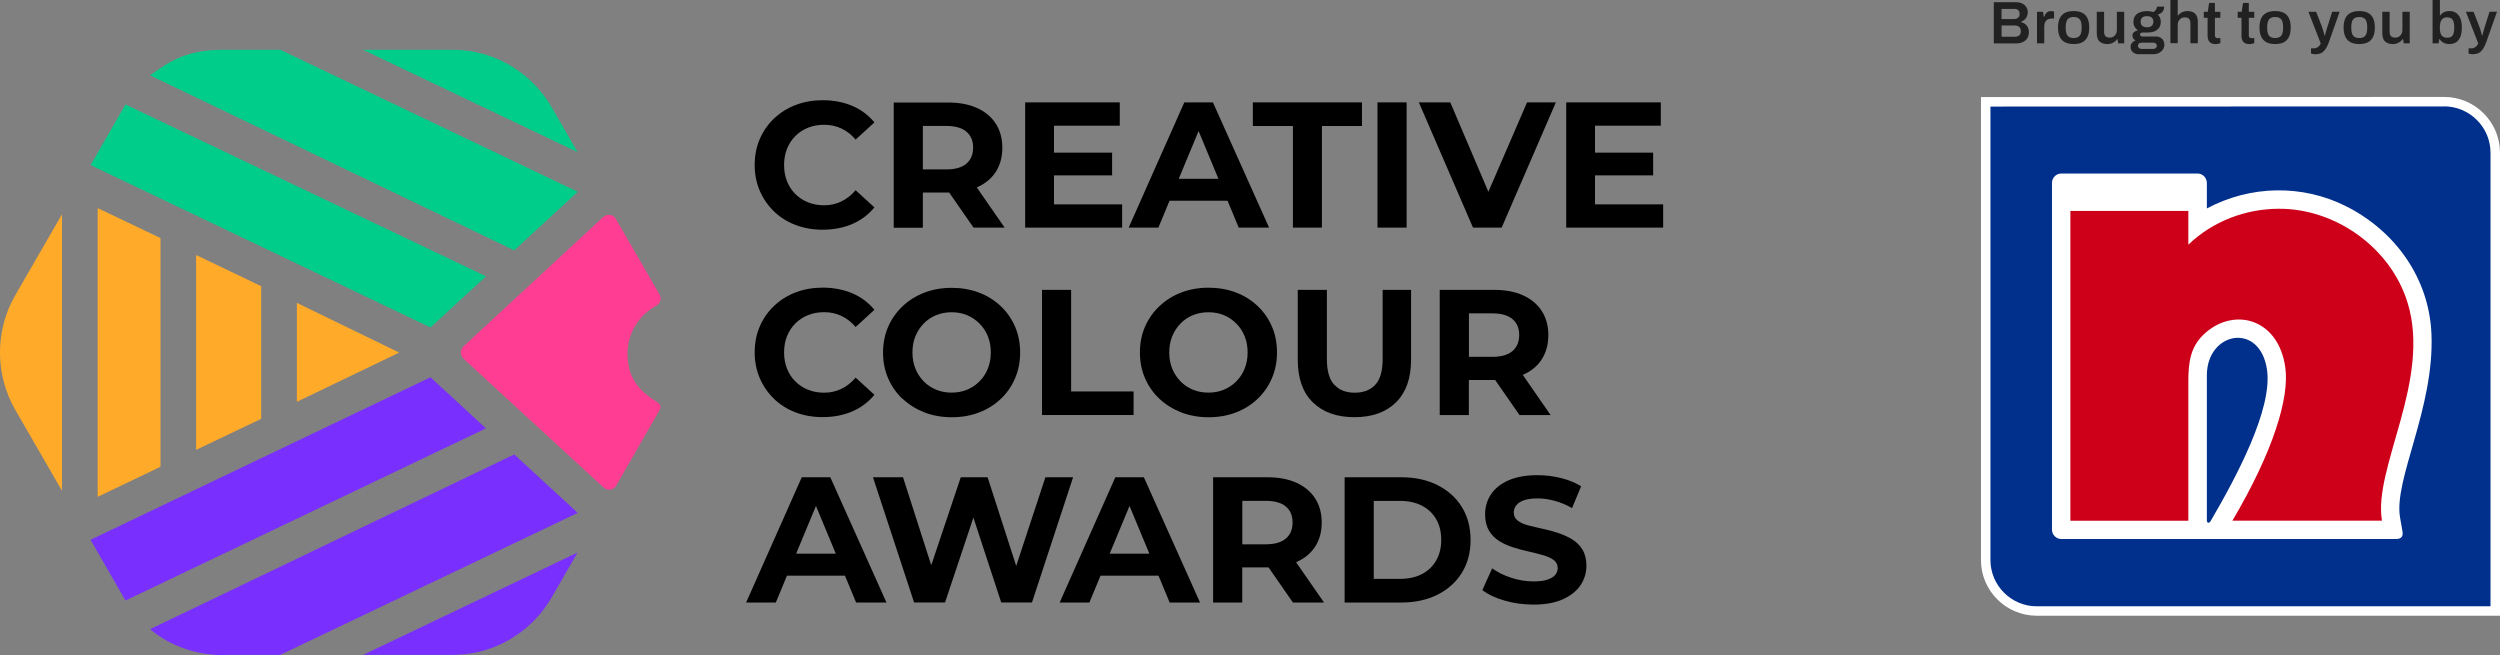
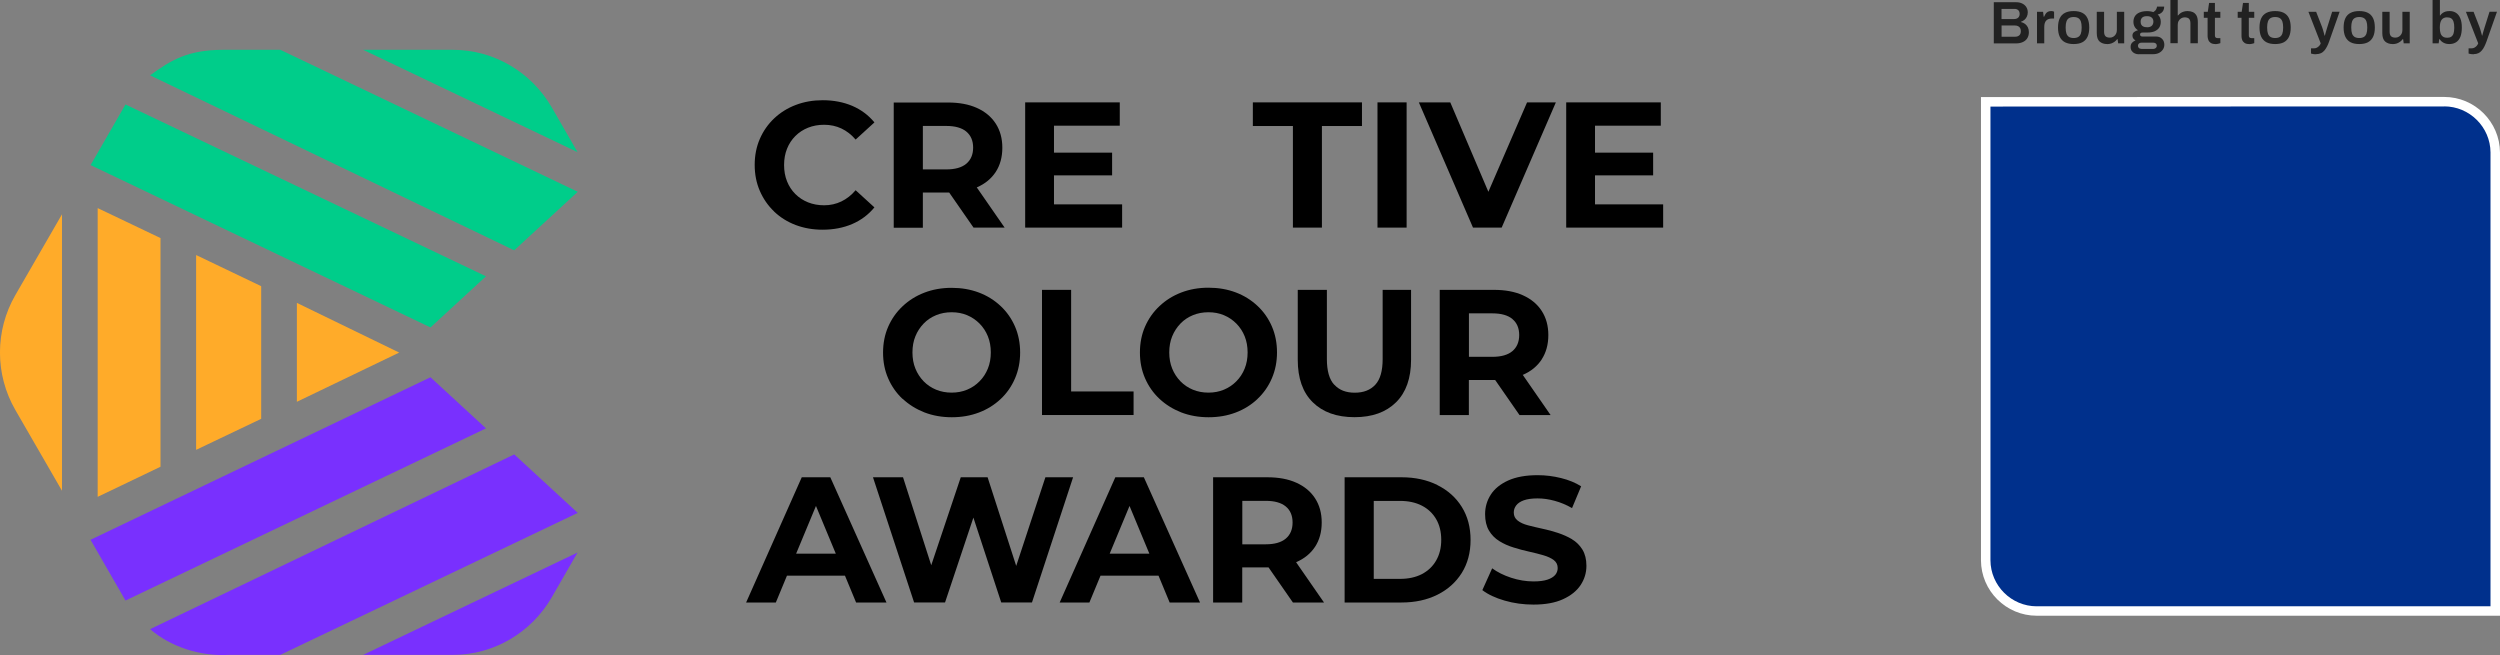
<svg xmlns="http://www.w3.org/2000/svg" id="Layer_2" data-name="Layer 2" viewBox="0 0 381.91 100.07">
  <rect x="0" y="0" width="381.91" height="100.07" fill="#808080" stroke="none" />
  <defs>
    <style>      .cls-1 {        fill: #ce0019;      }      .cls-1, .cls-2 {        fill-rule: evenodd;      }      .cls-1, .cls-2, .cls-3, .cls-4, .cls-5, .cls-6, .cls-7, .cls-8, .cls-9, .cls-10 {        stroke-width: 0px;      }      .cls-2, .cls-6 {        fill: #fff;      }      .cls-4 {        fill: #7930fe;      }      .cls-5 {        fill: #212121;      }      .cls-7 {        fill: #ff3d92;      }      .cls-8 {        fill: #ffab29;      }      .cls-9 {        fill: #00308c;      }      .cls-10 {        fill: #00cd8a;      }    </style>
  </defs>
  <g id="Layer_1-2" data-name="Layer 1">
    <g>
      <g>
        <g>
          <path class="cls-6" d="m373.39,14.81l-70.77.02v70.75c.01,4.68,3.84,8.48,8.51,8.48h70.78V23.29c-.03-4.68-3.85-8.48-8.52-8.48Z" />
          <path class="cls-9" d="m373.39,16.26l-69.32.02v69.3c.01,3.87,3.19,7.04,7.06,7.04h69.33V23.29c-.02-3.87-3.2-7.04-7.08-7.04Z" />
          <g>
-             <path class="cls-2" d="m337.13,79.48v-22.15c0-6.67,8.13-8.22,9.19-.83.87,6.01-4.73,16.45-8.62,23.11-.22.38-.57.32-.57-.13m0-47.64v-2.65h0v-1.2c0-.8-.59-1.48-1.42-1.48h-20.82c-.78,0-1.42.64-1.42,1.42v52.99c0,.77.64,1.42,1.42,1.42h51.13c.81,0,1.13-.38.99-1.18l-.37-2.12c-1-5.75,5.27-16.67,4.8-28.01-.35-8.54-5.52-15.7-12.98-19.49-6.72-3.41-14.69-3.25-21.34.31Z" />
-             <path class="cls-1" d="m316.28,32.22h18.02v5.16c3.74-3.6,8.74-5.46,13.76-5.49,8.72-.06,17.13,5.94,19.72,14.31,3.68,11.91-5.28,25.27-3.9,33.34h-22.85c6.26-10.61,8.71-18.75,8.09-23.36-1.01-7.4-7.58-9.26-12.1-5.43-2.42,2.05-2.72,4.55-2.72,7.53v21.27h-18.02v-47.32Z" />
-           </g>
+             </g>
        </g>
        <g>
          <path class="cls-5" d="m304.58,6.63V.34h3.43c.33,0,.63.06.9.19.27.13.48.31.63.54.15.23.23.5.23.82,0,.24-.05.46-.14.65s-.21.36-.37.49c-.15.13-.33.23-.53.3v.04c.23.05.44.14.62.28.18.14.32.31.43.52.1.21.16.45.16.73,0,.39-.09.71-.26.97-.17.26-.41.45-.7.57-.29.13-.62.19-.97.19h-3.43Zm1.19-3.72h1.92c.18,0,.34-.03.46-.1.13-.07.22-.16.28-.27.07-.12.1-.24.1-.39,0-.27-.07-.47-.22-.6-.14-.13-.33-.19-.56-.19h-1.99v1.55Zm0,2.7h2.08c.25,0,.46-.07.62-.21.16-.14.24-.35.24-.65,0-.17-.03-.32-.1-.45-.07-.13-.17-.23-.31-.3-.14-.07-.31-.11-.53-.11h-2v1.7Z" />
          <path class="cls-5" d="m311.18,6.63V1.8h.93l.09.76h.06c.06-.15.14-.3.22-.43s.2-.24.34-.32.31-.12.51-.12c.1,0,.19,0,.27.03.08.02.14.04.19.06v1.05h-.34c-.19,0-.36.03-.5.08s-.27.13-.37.24c-.1.11-.18.25-.22.41-.05.16-.07.36-.07.58v2.48h-1.12Z" />
          <path class="cls-5" d="m316.78,6.73c-.53,0-.97-.09-1.32-.27-.35-.18-.62-.46-.8-.83s-.27-.85-.27-1.42.09-1.06.27-1.43c.18-.37.44-.64.8-.82.35-.18.79-.27,1.32-.27s.97.09,1.32.27c.35.18.62.46.79.82.18.37.27.85.27,1.43s-.09,1.05-.27,1.42c-.18.37-.44.65-.79.83-.35.18-.79.27-1.32.27Zm0-.92c.29,0,.53-.06.71-.17.18-.11.31-.28.39-.51.08-.23.12-.51.12-.86v-.13c0-.34-.04-.63-.12-.86-.08-.23-.22-.4-.39-.51-.18-.11-.42-.17-.71-.17s-.53.06-.71.17c-.18.11-.31.28-.39.51s-.12.51-.12.86v.13c0,.34.04.63.12.86.08.23.21.4.39.51.18.11.42.17.71.17Z" />
          <path class="cls-5" d="m321.88,6.73c-.46,0-.84-.13-1.13-.38s-.44-.69-.44-1.3V1.8h1.12v3.05c0,.17.02.31.06.43s.1.2.17.27c.08.07.17.12.28.15.11.03.23.05.37.05.2,0,.38-.05.54-.15.16-.1.29-.23.39-.41.09-.17.14-.37.14-.59V1.8h1.12v4.82h-.92l-.09-.64h-.06c-.11.15-.24.28-.39.39-.15.11-.32.2-.51.27-.19.06-.41.1-.64.1Z" />
          <path class="cls-5" d="m326.71,8.29c-.21,0-.41-.04-.6-.13-.19-.09-.34-.21-.46-.38-.11-.17-.17-.37-.17-.62,0-.27.08-.48.23-.64.15-.16.33-.27.52-.35-.14-.07-.26-.17-.34-.29-.09-.12-.13-.27-.13-.44,0-.23.08-.42.26-.55s.37-.23.59-.27c-.23-.14-.4-.32-.52-.54s-.18-.47-.18-.75c0-.34.08-.62.24-.87s.4-.43.71-.56c.31-.13.69-.2,1.13-.2.18,0,.35.01.51.04.16.02.31.06.45.11.21-.13.36-.27.44-.44.08-.16.12-.29.13-.4h1.09c0,.21-.04.4-.12.57s-.2.3-.34.41c-.15.11-.32.18-.53.23.15.14.27.3.35.49s.12.4.12.62c0,.34-.08.63-.23.87-.15.24-.39.43-.69.57-.3.13-.67.2-1.11.2h-.74c-.13,0-.23.03-.3.08-.07.05-.1.13-.1.23,0,.08.03.15.09.21.06.06.16.09.27.09h2.11c.36,0,.66.12.89.35.24.23.35.54.35.9,0,.28-.07.52-.22.74s-.34.39-.6.52c-.26.13-.56.19-.9.19h-2.18Zm.4-.81h1.77c.11,0,.22-.02.31-.06s.16-.1.21-.17.08-.16.08-.25c0-.16-.05-.28-.15-.36-.1-.08-.22-.12-.37-.12h-1.85c-.15,0-.27.05-.36.13-.1.09-.15.2-.15.34s.05.25.14.34c.09.09.22.13.37.13Zm.87-3.31c.32,0,.57-.08.73-.23.16-.15.25-.36.25-.63s-.08-.48-.25-.62c-.16-.15-.4-.22-.73-.22s-.57.07-.73.22c-.16.15-.24.35-.24.62,0,.18.03.33.1.46.07.13.18.23.32.29.14.07.32.1.54.1Z" />
          <path class="cls-5" d="m331.56,6.63V0h1.12v2.35h.06c.1-.13.23-.24.36-.34.14-.1.3-.18.48-.23.18-.06.38-.09.6-.09.31,0,.58.06.81.16s.42.29.56.53c.13.24.2.57.2.98v3.25h-1.13v-3.05c0-.17-.02-.31-.06-.43-.04-.11-.1-.21-.17-.28s-.17-.12-.28-.15c-.11-.03-.23-.05-.36-.05-.2,0-.38.05-.55.15-.16.1-.29.23-.38.4-.1.17-.14.37-.14.6v2.8h-1.12Z" />
          <path class="cls-5" d="m338.42,6.73c-.3,0-.54-.06-.71-.18-.17-.12-.29-.27-.36-.46-.07-.19-.11-.38-.11-.57v-2.8h-.58v-.92h.61l.2-1.35h.89v1.35h.83v.92h-.83v2.7c0,.13.03.23.1.3s.17.1.3.1h.43v.77c-.06.02-.14.05-.22.07s-.18.04-.28.06c-.1.01-.19.02-.27.02Z" />
          <path class="cls-5" d="m343.58,6.73c-.3,0-.53-.06-.7-.18-.17-.12-.29-.27-.36-.46-.07-.19-.1-.38-.1-.57v-2.8h-.58v-.92h.61l.2-1.35h.89v1.35h.83v.92h-.83v2.7c0,.13.03.23.1.3s.17.1.3.1h.43v.77c-.06.02-.14.05-.22.07s-.18.04-.28.06c-.1.01-.19.02-.28.02Z" />
          <path class="cls-5" d="m347.56,6.73c-.53,0-.97-.09-1.32-.27-.35-.18-.62-.46-.8-.83s-.27-.85-.27-1.42.09-1.06.27-1.43c.18-.37.44-.64.8-.82.35-.18.79-.27,1.32-.27s.97.09,1.32.27c.35.18.62.46.79.82.18.37.27.85.27,1.43s-.09,1.05-.27,1.42c-.18.37-.44.65-.79.83-.35.18-.79.27-1.32.27Zm0-.92c.29,0,.53-.06.71-.17.18-.11.31-.28.39-.51.08-.23.12-.51.12-.86v-.13c0-.34-.04-.63-.12-.86-.08-.23-.22-.4-.39-.51-.18-.11-.42-.17-.71-.17s-.53.06-.71.17c-.18.11-.31.28-.39.51s-.12.51-.12.86v.13c0,.34.04.63.12.86.08.23.21.4.39.51.18.11.42.17.71.17Z" />
          <path class="cls-5" d="m353.83,8.29c-.23,0-.41-.02-.55-.05-.14-.03-.22-.05-.24-.06v-.8h.51c.13,0,.26-.03.39-.1.13-.07.24-.16.35-.27.11-.12.18-.24.23-.39l-1.88-4.82h1.18l.9,2.31c.04.1.09.23.13.39.05.16.09.32.14.49.05.17.09.32.12.45h.05c.02-.09.05-.2.08-.31.03-.12.06-.23.1-.36.03-.12.07-.24.11-.36s.07-.22.09-.3l.73-2.32h1.14l-1.61,4.57c-.09.26-.19.5-.31.73s-.25.44-.39.61c-.15.18-.33.32-.53.42-.21.1-.45.15-.72.15Z" />
          <path class="cls-5" d="m360.41,6.73c-.53,0-.97-.09-1.32-.27-.35-.18-.62-.46-.8-.83-.18-.37-.27-.85-.27-1.42s.09-1.06.27-1.43c.18-.37.44-.64.8-.82.35-.18.79-.27,1.32-.27s.97.09,1.32.27c.35.18.62.46.79.82.18.37.27.85.27,1.43s-.09,1.05-.27,1.42-.44.65-.79.83c-.35.18-.79.27-1.32.27Zm0-.92c.29,0,.53-.06.71-.17.18-.11.31-.28.39-.51.08-.23.12-.51.12-.86v-.13c0-.34-.04-.63-.12-.86s-.21-.4-.39-.51c-.18-.11-.42-.17-.71-.17s-.53.06-.71.17c-.18.11-.31.28-.39.51-.08.23-.12.51-.12.86v.13c0,.34.04.63.12.86.08.23.22.4.39.51.18.11.42.17.71.17Z" />
          <path class="cls-5" d="m365.5,6.73c-.46,0-.84-.13-1.13-.38s-.44-.69-.44-1.3V1.8h1.12v3.05c0,.17.02.31.06.43s.1.2.17.27c.08.07.17.12.28.15.11.03.23.05.37.05.2,0,.38-.05.54-.15.16-.1.29-.23.39-.41.09-.17.14-.37.14-.59V1.8h1.12v4.82h-.92l-.09-.64h-.06c-.11.15-.24.28-.39.39-.15.11-.32.2-.51.27-.19.06-.41.1-.64.1Z" />
          <path class="cls-5" d="m374.16,6.73c-.31,0-.6-.06-.85-.19-.26-.13-.46-.31-.62-.56h-.06l-.09.64h-.93V0h1.12v2.36h.05c.1-.15.22-.27.36-.37s.3-.18.48-.23c.18-.05.39-.07.61-.07.36,0,.68.09.96.27.28.18.5.45.65.82.16.37.24.84.24,1.42s-.08,1.07-.23,1.44-.38.65-.66.82c-.29.18-.62.27-1.02.27Zm-.35-.96c.27,0,.49-.05.65-.16.16-.11.28-.27.35-.49s.11-.5.11-.83v-.13c0-.34-.03-.62-.11-.85s-.19-.39-.35-.5c-.16-.11-.38-.16-.65-.16-.19,0-.35.03-.49.1s-.25.16-.34.29c-.09.13-.15.29-.2.48-.04.19-.06.4-.06.64v.12c0,.32.04.59.11.81s.2.39.36.5c.16.12.37.17.62.17Z" />
          <path class="cls-5" d="m377.9,8.29c-.23,0-.41-.02-.55-.05-.14-.03-.22-.05-.24-.06v-.8h.51c.13,0,.26-.03.38-.1.13-.07.25-.16.35-.27.1-.12.18-.24.23-.39l-1.88-4.82h1.17l.9,2.31c.04.1.09.23.13.39.04.16.09.32.14.49.05.17.09.32.12.45h.04c.02-.09.05-.2.08-.31s.06-.23.1-.36c.03-.12.07-.24.11-.36.03-.12.07-.22.09-.3l.73-2.32h1.14l-1.61,4.57c-.09.26-.2.5-.31.73s-.24.44-.39.61c-.15.18-.32.32-.53.42-.2.1-.44.15-.72.15Z" />
        </g>
      </g>
      <g>
        <g>
          <g>
            <polygon class="cls-8" points="24.52 71.3 24.52 36.37 14.92 31.79 14.92 75.9 24.52 71.3" />
            <g>
              <polyline class="cls-10" points="13.84 25.22 19.17 15.96 74.24 42.21 65.76 50.02 13.84 25.22" />
              <path class="cls-10" d="m78.55,38.24l9.71-8.94L42.83,7.61h-8.7c-5.4,0-8,1.55-11.2,3.9l55.62,26.73Z" />
              <path class="cls-10" d="m88.23,23.25l-3.92-6.81c-3.14-5.44-8.86-8.83-15.13-8.83h-13.7l32.76,15.64Z" />
            </g>
            <polygon class="cls-8" points="45.35 46.27 45.35 61.38 60.98 53.86 45.35 46.27" />
            <path class="cls-8" d="m9.47,74.96v-42.22l-7.12,12.33c-3.14,5.44-3.14,12.13,0,17.57l7.12,12.33Z" />
            <polygon class="cls-8" points="39.9 43.72 29.96 38.96 29.96 68.72 39.9 63.98 39.9 43.72" />
            <g>
              <polyline class="cls-4" points="13.83 82.46 19.17 91.74 74.24 65.44 65.76 57.63 13.83 82.46" />
              <path class="cls-4" d="m78.55,69.41l9.71,8.94-45.44,21.69h-7.83c-4.5.26-8.99-1.28-12.06-3.93l55.62-26.69Z" />
              <path class="cls-4" d="m88.23,84.4l-3.92,6.81c-3.14,5.44-8.86,8.83-15.13,8.83h-13.7l32.76-15.64Z" />
            </g>
          </g>
-           <path class="cls-7" d="m95.85,54.05c0-3.18,1.78-5.94,4.4-7.35.62-.34.87-1.1.51-1.71l-6.69-11.56c-.42-.73-1.39-.82-2-.2l-21.23,19.65c-.56.49-.59,1.43-.03,1.92l21.31,19.59c.56.64,1.58.54,2-.19l6.63-11.54c.37-.64.06-.96-.56-1.36-2.85-1.8-4.33-3.85-4.33-7.25Z" />
        </g>
        <g>
          <path class="cls-3" d="m118.25,32.31c.93.89,2.03,1.58,3.29,2.06,1.27.48,2.64.72,4.11.72,1.68,0,3.19-.29,4.54-.87s2.48-1.43,3.39-2.54l-2.87-2.62c-.64.75-1.36,1.32-2.17,1.71-.81.39-1.69.59-2.64.59-.89,0-1.71-.15-2.46-.45-.75-.3-1.39-.72-1.94-1.27-.55-.55-.97-1.19-1.27-1.94-.3-.75-.45-1.58-.45-2.49s.15-1.74.45-2.49.72-1.39,1.27-1.94c.55-.55,1.19-.97,1.94-1.27.75-.3,1.57-.45,2.46-.45.95,0,1.83.19,2.64.57.81.38,1.53.95,2.17,1.69l2.87-2.62c-.91-1.11-2.04-1.95-3.39-2.53-1.35-.57-2.85-.86-4.51-.86-1.48,0-2.85.24-4.11.72-1.27.48-2.37,1.17-3.31,2.06s-1.67,1.94-2.19,3.14c-.52,1.2-.78,2.52-.78,3.96s.26,2.76.78,3.96,1.24,2.25,2.17,3.14Z" />
          <path class="cls-3" d="m140.98,29.41h3.83c.07,0,.13,0,.19,0l3.72,5.36h4.75l-4.26-6.15s.02,0,.03,0c1.24-.54,2.19-1.32,2.87-2.35.67-1.03,1.01-2.26,1.01-3.7s-.34-2.65-1.01-3.69c-.67-1.04-1.63-1.83-2.87-2.39-1.24-.56-2.71-.83-4.43-.83h-8.28v19.13h4.45v-5.36Zm6.64-9.3c.69.57,1.04,1.39,1.04,2.44s-.35,1.88-1.04,2.46c-.69.58-1.71.87-3.06.87h-3.58v-6.64h3.58c1.35,0,2.37.29,3.06.86Z" />
          <polygon class="cls-3" points="171.42 31.22 161.01 31.22 161.01 26.79 169.89 26.79 169.89 23.32 161.01 23.32 161.01 19.2 171.06 19.2 171.06 15.64 156.61 15.64 156.61 34.77 171.42 34.77 171.42 31.22" />
-           <path class="cls-3" d="m178.67,30.67h8.86l1.7,4.1h4.64l-8.58-19.13h-4.37l-8.5,19.13h4.54l1.7-4.1Zm4.43-10.65l3.03,7.29h-6.06l3.03-7.29Z" />
          <polygon class="cls-3" points="197.51 34.77 201.94 34.77 201.94 19.25 208.06 19.25 208.06 15.64 191.39 15.64 191.39 19.25 197.51 19.25 197.51 34.77" />
          <rect class="cls-3" x="210.43" y="15.64" width="4.45" height="19.13" />
          <polygon class="cls-3" points="229.4 34.77 237.68 15.64 233.28 15.64 227.37 29.3 221.55 15.64 216.75 15.64 225.02 34.77 229.4 34.77" />
          <polygon class="cls-3" points="243.66 31.22 243.66 26.79 252.54 26.79 252.54 23.32 243.66 23.32 243.66 19.2 253.71 19.2 253.71 15.64 239.26 15.64 239.26 34.77 254.07 34.77 254.07 31.22 243.66 31.22" />
-           <path class="cls-3" d="m118.25,60.94c.93.89,2.03,1.58,3.29,2.06,1.27.48,2.64.72,4.11.72,1.68,0,3.19-.29,4.54-.87,1.35-.58,2.48-1.43,3.39-2.54l-2.87-2.62c-.64.75-1.36,1.32-2.17,1.71-.81.39-1.69.59-2.64.59-.89,0-1.71-.15-2.46-.45-.75-.3-1.39-.72-1.94-1.27-.55-.55-.97-1.19-1.27-1.94-.3-.75-.45-1.58-.45-2.49s.15-1.74.45-2.49.72-1.39,1.27-1.94c.55-.55,1.19-.97,1.94-1.27.75-.3,1.57-.45,2.46-.45.95,0,1.83.19,2.64.57.81.38,1.53.95,2.17,1.69l2.87-2.62c-.91-1.11-2.04-1.95-3.39-2.53-1.35-.57-2.85-.86-4.51-.86-1.48,0-2.85.24-4.11.72-1.27.48-2.37,1.17-3.31,2.06s-1.67,1.94-2.19,3.14c-.52,1.2-.78,2.52-.78,3.96s.26,2.76.78,3.96,1.24,2.25,2.17,3.14Z" />
          <path class="cls-3" d="m137.89,60.92c.95.89,2.06,1.58,3.33,2.08,1.27.49,2.67.74,4.18.74s2.87-.24,4.14-.72c1.27-.48,2.37-1.17,3.32-2.06.95-.89,1.68-1.95,2.2-3.16s.78-2.53.78-3.95-.26-2.76-.78-3.96c-.52-1.2-1.25-2.25-2.2-3.14-.95-.89-2.05-1.58-3.32-2.06-1.27-.48-2.66-.72-4.17-.72s-2.9.25-4.17.74c-1.27.49-2.37,1.18-3.32,2.08-.95.89-1.68,1.94-2.2,3.13s-.78,2.51-.78,3.95.26,2.73.78,3.93,1.25,2.25,2.2,3.14Zm1.95-9.55c.3-.74.72-1.38,1.26-1.94.54-.56,1.17-.98,1.9-1.28.73-.3,1.52-.45,2.38-.45s1.64.15,2.36.45,1.35.73,1.9,1.28c.55.56.97,1.2,1.27,1.94s.45,1.56.45,2.47-.15,1.73-.45,2.47c-.3.74-.72,1.39-1.27,1.94-.55.56-1.18.98-1.9,1.28-.72.3-1.51.45-2.36.45s-1.65-.15-2.38-.45c-.73-.3-1.36-.73-1.9-1.28-.54-.56-.96-1.2-1.26-1.94-.3-.74-.45-1.56-.45-2.47s.15-1.74.45-2.47Z" />
          <polygon class="cls-3" points="159.18 44.28 159.18 63.4 173.17 63.4 173.17 59.8 163.63 59.8 163.63 44.28 159.18 44.28" />
          <path class="cls-3" d="m192.1,60.94c.95-.89,1.68-1.95,2.2-3.16s.78-2.53.78-3.95-.26-2.76-.78-3.96c-.52-1.2-1.25-2.25-2.2-3.14-.95-.89-2.05-1.58-3.32-2.06-1.27-.48-2.66-.72-4.17-.72s-2.9.25-4.17.74c-1.27.49-2.37,1.18-3.32,2.08-.95.89-1.68,1.94-2.2,3.13s-.78,2.51-.78,3.95.26,2.73.78,3.93,1.25,2.25,2.2,3.14c.95.89,2.06,1.58,3.33,2.08,1.27.49,2.67.74,4.18.74s2.87-.24,4.14-.72c1.27-.48,2.37-1.17,3.32-2.06Zm-7.49-.96c-.86,0-1.65-.15-2.38-.45-.73-.3-1.36-.73-1.9-1.28-.54-.56-.96-1.2-1.26-1.94-.3-.74-.45-1.56-.45-2.47s.15-1.74.45-2.47.72-1.38,1.26-1.94c.54-.56,1.17-.98,1.9-1.28.73-.3,1.52-.45,2.38-.45s1.64.15,2.36.45,1.35.73,1.9,1.28c.55.56.97,1.2,1.27,1.94s.45,1.56.45,2.47-.15,1.73-.45,2.47c-.3.74-.72,1.39-1.27,1.94-.55.56-1.18.98-1.9,1.28-.72.3-1.51.45-2.36.45Z" />
          <path class="cls-3" d="m203.82,58.77c-.75-.81-1.12-2.12-1.12-3.92v-10.57h-4.45v10.68c0,2.82.76,4.99,2.3,6.5s3.65,2.27,6.37,2.27,4.81-.76,6.34-2.27c1.53-1.51,2.3-3.68,2.3-6.5v-10.68h-4.34v10.57c0,1.8-.37,3.11-1.12,3.92-.75.81-1.79,1.22-3.14,1.22s-2.37-.4-3.12-1.22Z" />
          <path class="cls-3" d="m235.52,54.89c.67-1.03,1.01-2.26,1.01-3.7s-.34-2.65-1.01-3.69c-.67-1.04-1.63-1.83-2.87-2.39-1.24-.56-2.71-.83-4.43-.83h-8.28v19.13h4.45v-5.36h3.83c.07,0,.13,0,.19,0l3.72,5.36h4.75l-4.26-6.15s.02,0,.03,0c1.24-.54,2.19-1.32,2.87-2.35Zm-4.48-6.15c.69.57,1.04,1.39,1.04,2.44s-.35,1.88-1.04,2.46c-.69.58-1.71.87-3.06.87h-3.58v-6.64h3.58c1.35,0,2.37.29,3.06.86Z" />
          <path class="cls-3" d="m122.48,72.91l-8.5,19.13h4.54l1.7-4.1h8.86l1.7,4.1h4.64l-8.58-19.13h-4.37Zm-.86,11.67l3.03-7.29,3.03,7.29h-6.06Z" />
          <polygon class="cls-3" points="159.7 72.91 155.24 86.45 150.87 72.91 146.77 72.91 142.26 86.35 137.95 72.91 133.36 72.91 139.64 92.03 144.37 92.03 148.7 79.07 152.95 92.03 157.65 92.03 163.93 72.91 159.7 72.91" />
          <path class="cls-3" d="m170.38,72.91l-8.5,19.13h4.54l1.7-4.1h8.86l1.7,4.1h4.64l-8.58-19.13h-4.37Zm-.86,11.67l3.03-7.29,3.03,7.29h-6.06Z" />
          <path class="cls-3" d="m198.03,85.87c1.24-.54,2.19-1.32,2.87-2.35.67-1.03,1.01-2.26,1.01-3.7s-.34-2.65-1.01-3.69c-.67-1.04-1.63-1.83-2.87-2.39-1.24-.56-2.71-.83-4.43-.83h-8.28v19.13h4.45v-5.36h3.83c.07,0,.13,0,.19,0l3.72,5.36h4.75l-4.26-6.15s.02,0,.03,0Zm-1.61-8.5c.69.57,1.04,1.39,1.04,2.45s-.35,1.88-1.04,2.46-1.71.87-3.06.87h-3.58v-6.64h3.58c1.35,0,2.37.29,3.06.86Z" />
          <path class="cls-3" d="m219.59,74.1c-1.58-.79-3.41-1.19-5.49-1.19h-8.69v19.13h8.69c2.08,0,3.91-.4,5.49-1.19,1.58-.79,2.82-1.9,3.72-3.33.89-1.43,1.34-3.11,1.34-5.04s-.45-3.61-1.34-5.04c-.89-1.43-2.13-2.54-3.72-3.33Zm-.2,11.53c-.52.9-1.25,1.59-2.19,2.08-.94.48-2.04.72-3.32.72h-4.02v-11.91h4.02c1.27,0,2.38.24,3.32.72s1.67,1.17,2.19,2.06c.52.89.78,1.95.78,3.17s-.26,2.25-.78,3.16Z" />
          <path class="cls-3" d="m240.16,82.38c-.66-.39-1.38-.71-2.16-.97s-1.58-.47-2.38-.64c-.8-.17-1.53-.35-2.19-.52-.66-.17-1.18-.41-1.58-.72-.4-.31-.6-.72-.6-1.23,0-.4.12-.76.37-1.09.25-.33.63-.59,1.16-.78.53-.19,1.23-.29,2.1-.29s1.71.12,2.62.37,1.79.61,2.65,1.11l1.39-3.33c-.87-.55-1.9-.97-3.07-1.26-1.17-.29-2.36-.44-3.57-.44-1.8,0-3.3.27-4.5.81-1.19.54-2.08,1.26-2.66,2.16-.58.9-.87,1.9-.87,2.99,0,1,.2,1.84.59,2.5.39.66.92,1.2,1.58,1.61.66.41,1.39.74,2.19.98.79.25,1.58.46,2.36.63.78.17,1.51.36,2.17.55.66.19,1.2.44,1.6.74.4.3.6.71.6,1.22,0,.4-.13.75-.38,1.05-.26.3-.65.54-1.19.72s-1.24.27-2.12.27c-1.15,0-2.29-.19-3.42-.56-1.13-.37-2.09-.85-2.9-1.44l-1.5,3.33c.86.66,1.99,1.19,3.4,1.6s2.88.61,4.41.61c1.8,0,3.31-.27,4.51-.82,1.2-.55,2.1-1.27,2.69-2.16.59-.89.89-1.88.89-2.95,0-.98-.21-1.81-.61-2.47-.41-.66-.94-1.19-1.6-1.58Z" />
        </g>
      </g>
    </g>
  </g>
</svg>